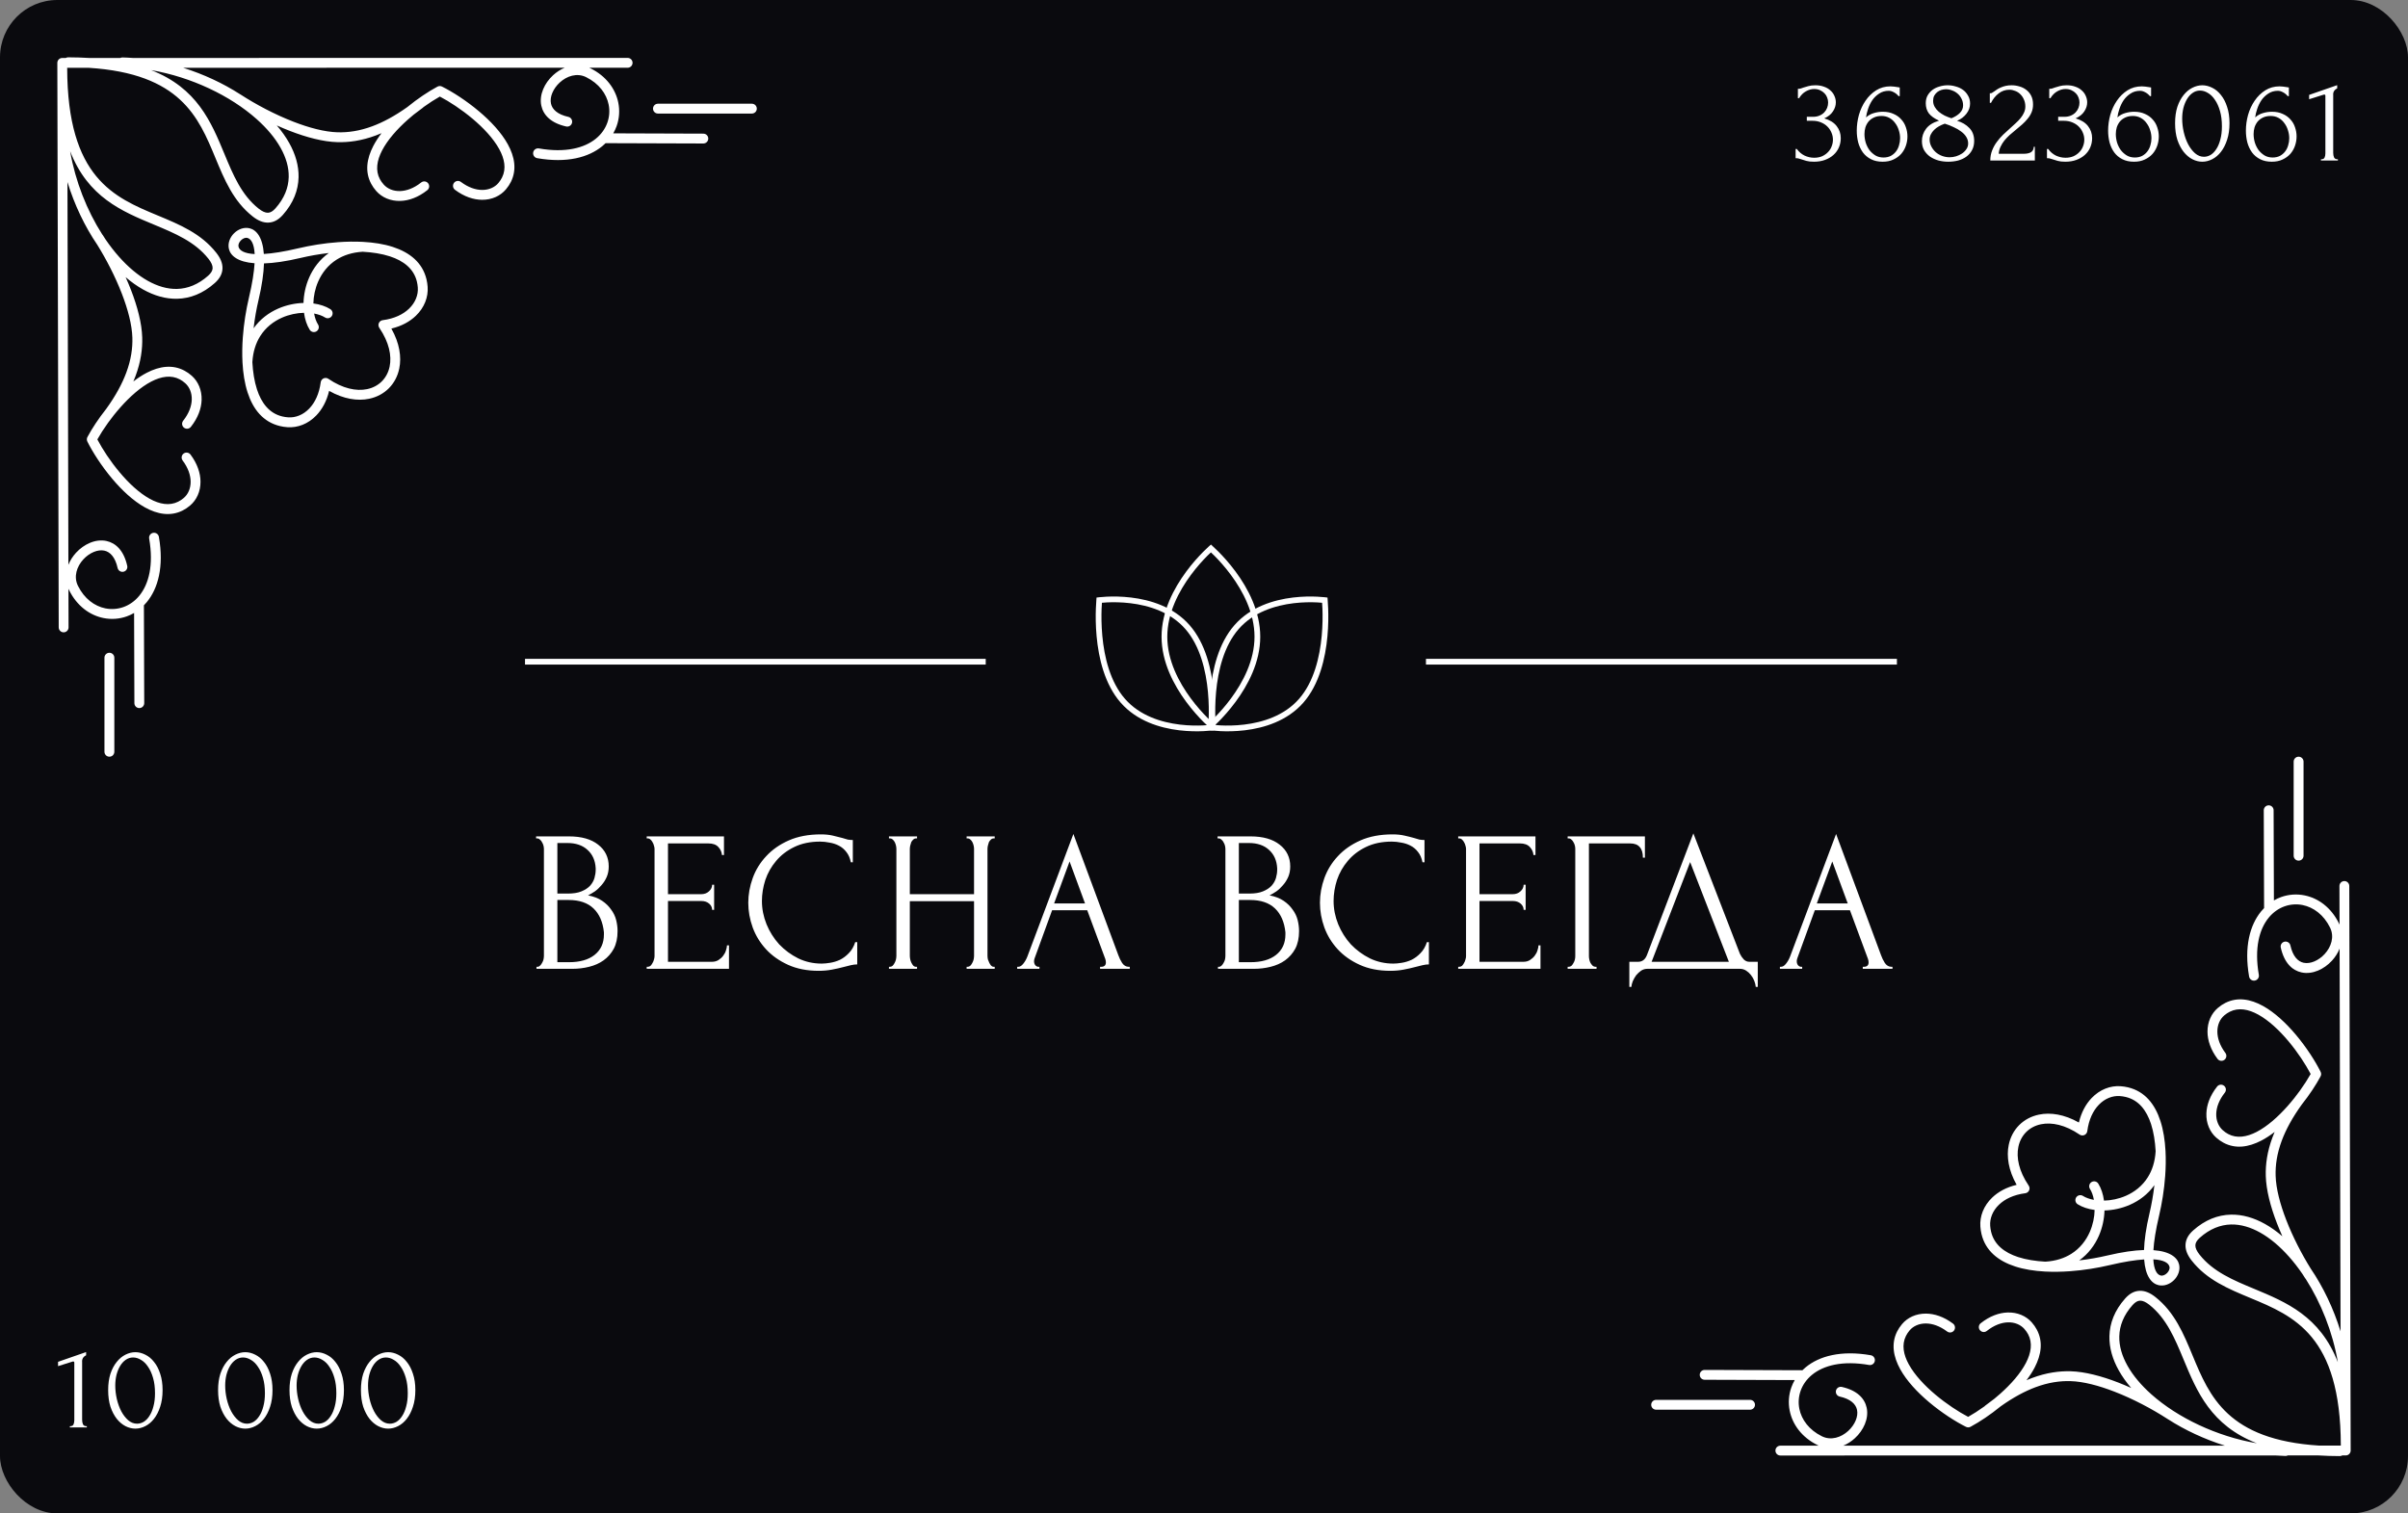
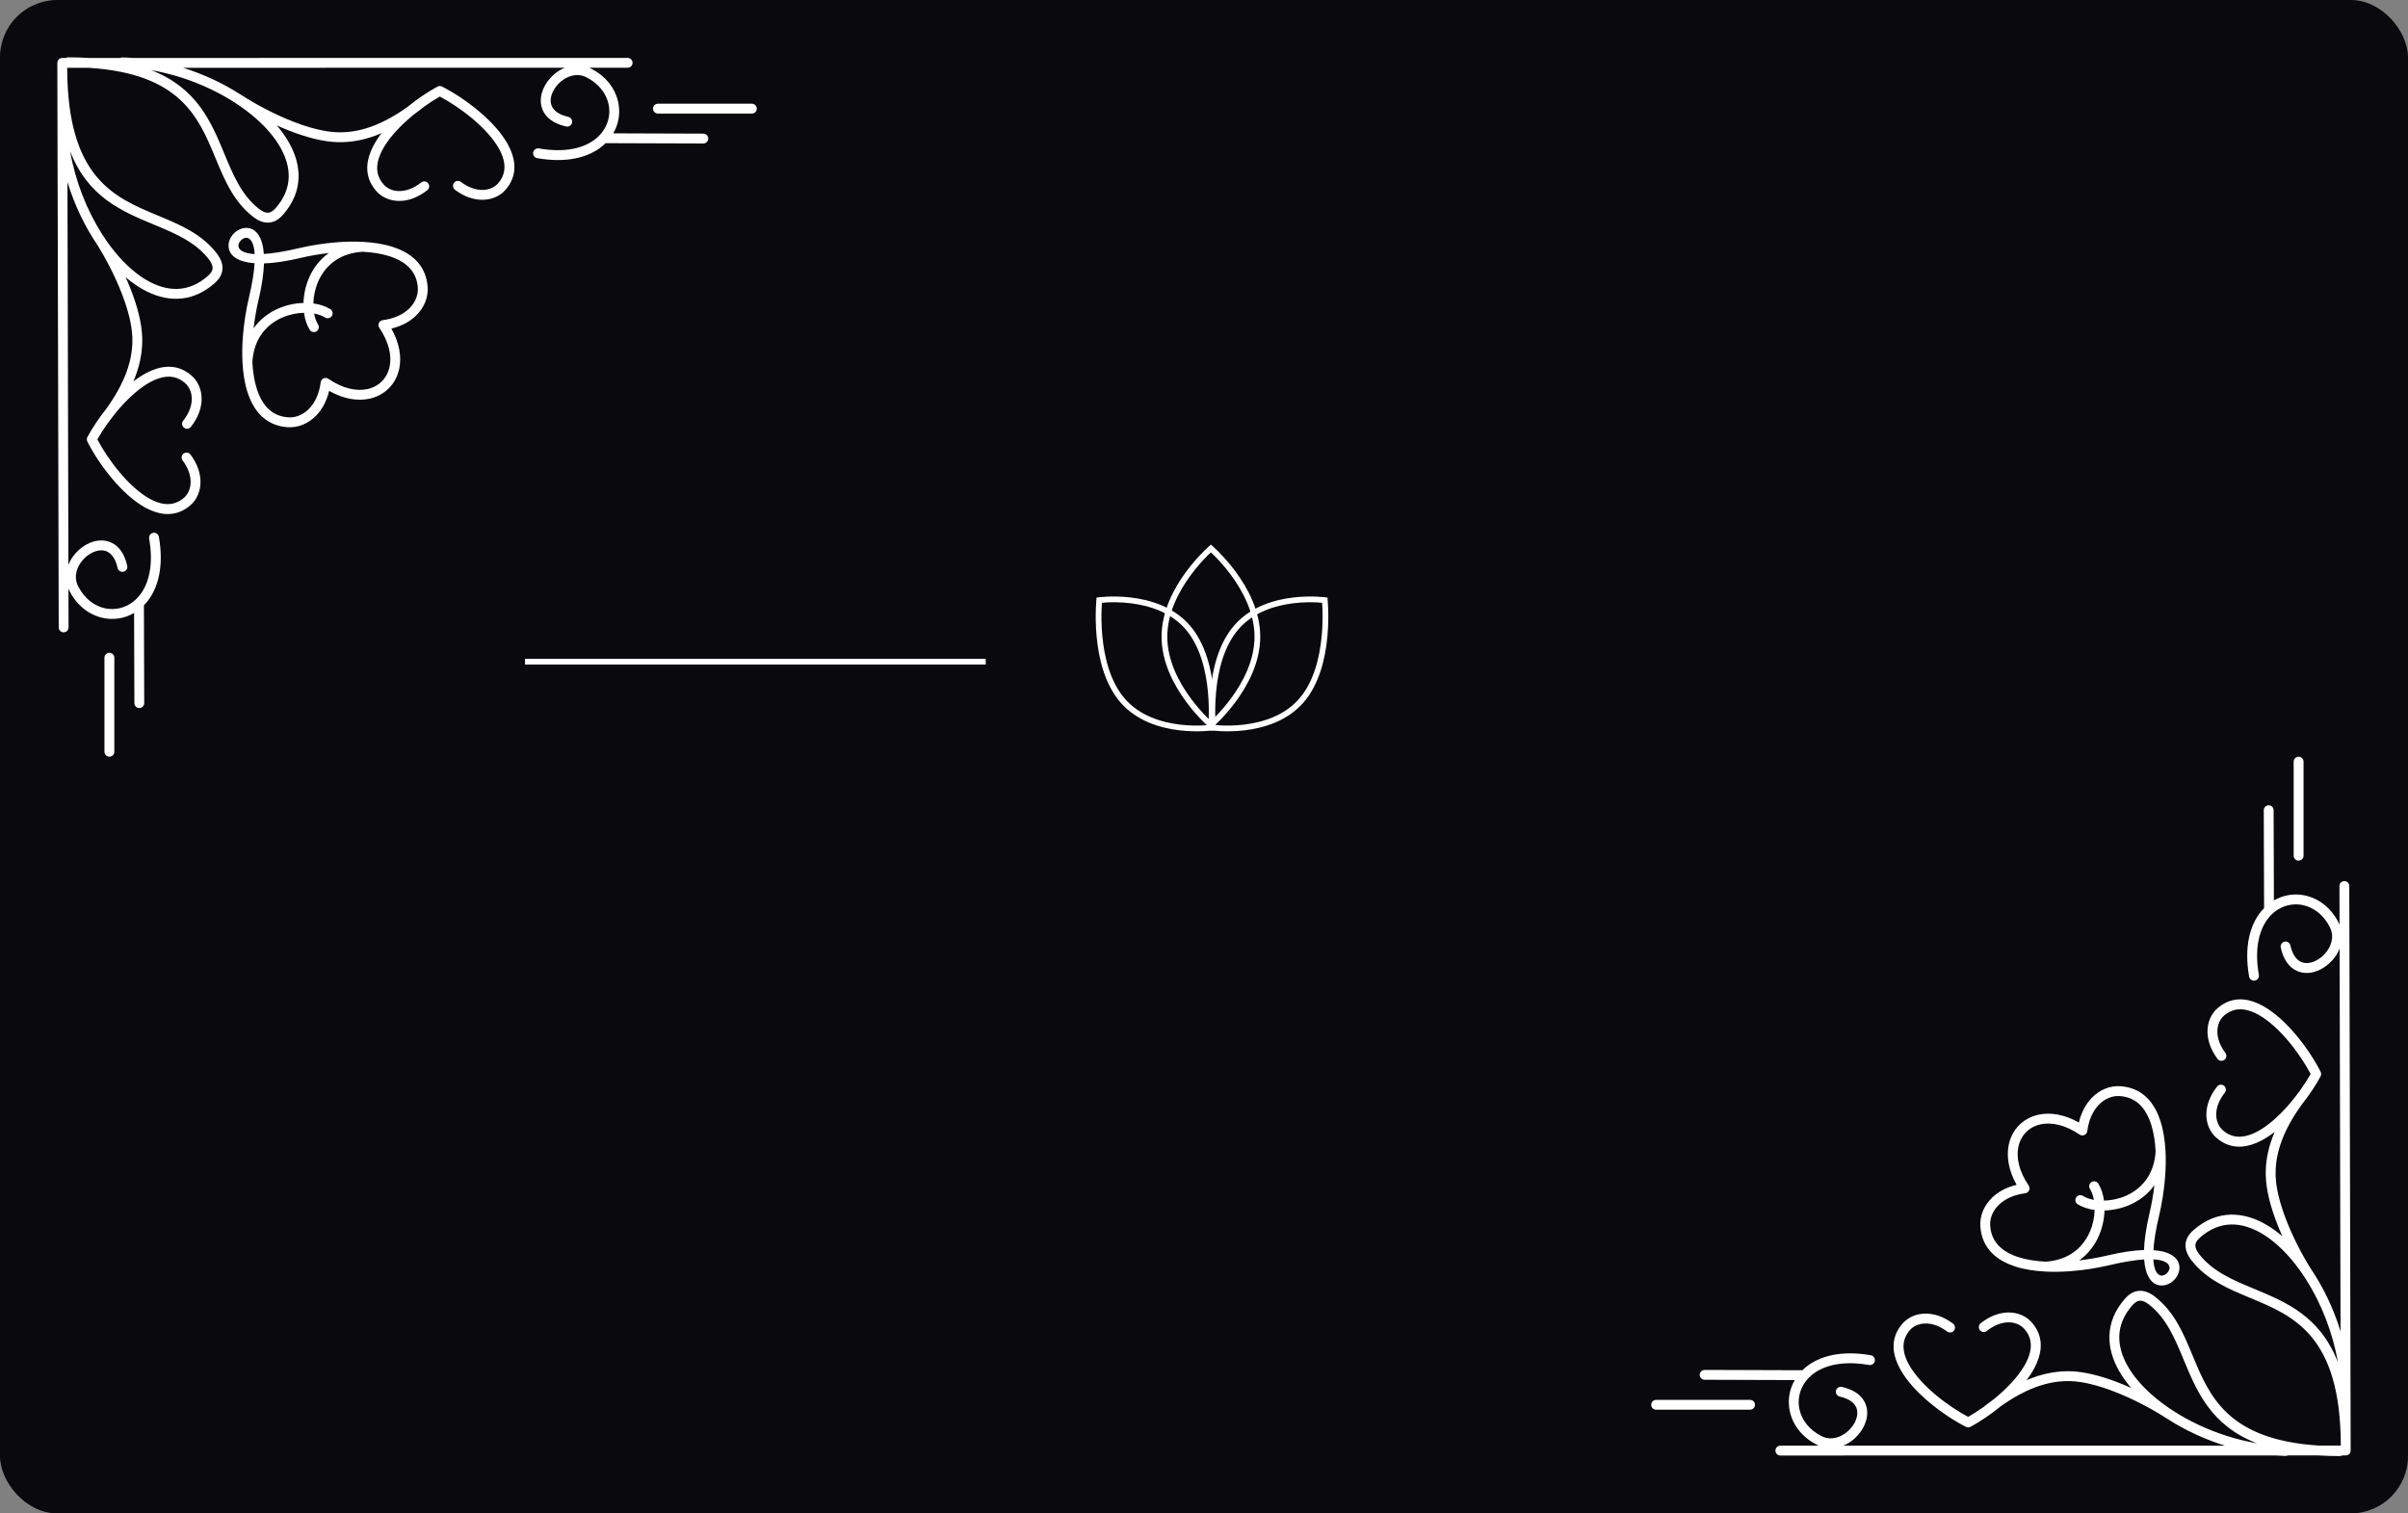
<svg xmlns="http://www.w3.org/2000/svg" width="420" height="264" viewBox="0 0 420 264" fill="none">
  <rect x="0" y="0" width="420" height="264" fill="#808080" stroke="none" />
  <rect width="420" height="264" rx="10" fill="#0A0A0E" />
-   <path d="M313.588 15.484H313.777C313.889 15.484 314.008 15.463 314.134 15.421C314.26 15.379 314.4 15.33 314.554 15.274C314.792 15.19 315.079 15.106 315.415 15.022C315.751 14.924 316.164 14.875 316.654 14.875C317.214 14.875 317.711 14.959 318.145 15.127C318.593 15.281 318.964 15.498 319.258 15.778C319.566 16.044 319.797 16.359 319.951 16.723C320.119 17.087 320.203 17.465 320.203 17.857C320.203 18.403 320.035 18.928 319.699 19.432C319.377 19.936 318.873 20.342 318.187 20.65C319.153 20.93 319.874 21.378 320.35 21.994C320.826 22.61 321.064 23.31 321.064 24.094C321.064 24.682 320.952 25.228 320.728 25.732C320.518 26.222 320.203 26.656 319.783 27.034C319.377 27.398 318.887 27.685 318.313 27.895C317.739 28.105 317.095 28.21 316.381 28.21C315.849 28.21 315.408 28.161 315.058 28.063C314.708 27.965 314.414 27.874 314.176 27.79C314.022 27.734 313.882 27.692 313.756 27.664C313.63 27.622 313.504 27.601 313.378 27.601H313.189V25.984H313.399C313.763 26.488 314.211 26.873 314.743 27.139C315.289 27.391 315.849 27.517 316.423 27.517C316.927 27.517 317.382 27.433 317.788 27.265C318.194 27.083 318.537 26.845 318.817 26.551C319.111 26.257 319.328 25.921 319.468 25.543C319.622 25.165 319.699 24.773 319.699 24.367C319.699 23.947 319.615 23.541 319.447 23.149C319.279 22.743 319.041 22.386 318.733 22.078C318.425 21.77 318.047 21.525 317.599 21.343C317.165 21.161 316.668 21.07 316.108 21.07H315.142V20.377H316.213C316.647 20.377 317.025 20.307 317.347 20.167C317.683 20.027 317.963 19.838 318.187 19.6C318.411 19.362 318.579 19.096 318.691 18.802C318.803 18.508 318.859 18.2 318.859 17.878C318.859 17.584 318.803 17.297 318.691 17.017C318.593 16.737 318.439 16.492 318.229 16.282C318.019 16.058 317.76 15.876 317.452 15.736C317.158 15.596 316.815 15.526 316.423 15.526C315.947 15.526 315.471 15.659 314.995 15.925C314.519 16.191 314.12 16.59 313.798 17.122H313.588V15.484ZM328.158 20.23C327.654 20.23 327.213 20.321 326.835 20.503C326.471 20.671 326.163 20.902 325.911 21.196C325.673 21.49 325.491 21.826 325.365 22.204C325.253 22.582 325.197 22.974 325.197 23.38C325.197 23.87 325.267 24.36 325.407 24.85C325.561 25.34 325.778 25.781 326.058 26.173C326.352 26.551 326.702 26.866 327.108 27.118C327.514 27.356 327.983 27.475 328.515 27.475C328.991 27.475 329.411 27.384 329.775 27.202C330.139 27.006 330.44 26.754 330.678 26.446C330.93 26.124 331.112 25.76 331.224 25.354C331.35 24.948 331.413 24.535 331.413 24.115C331.413 23.639 331.336 23.17 331.182 22.708C331.042 22.246 330.832 21.833 330.552 21.469C330.286 21.091 329.95 20.79 329.544 20.566C329.138 20.342 328.676 20.23 328.158 20.23ZM331.14 16.765C330.916 16.485 330.643 16.261 330.321 16.093C330.013 15.925 329.719 15.841 329.439 15.841C328.795 15.841 328.235 16.002 327.759 16.324C327.283 16.632 326.884 17.017 326.562 17.479C326.254 17.941 326.009 18.445 325.827 18.991C325.645 19.523 325.526 20.02 325.47 20.482C325.876 20.118 326.331 19.866 326.835 19.726C327.339 19.572 327.864 19.495 328.41 19.495C329.124 19.495 329.747 19.621 330.279 19.873C330.825 20.111 331.273 20.433 331.623 20.839C331.987 21.231 332.253 21.686 332.421 22.204C332.603 22.722 332.694 23.254 332.694 23.8C332.694 24.346 332.603 24.885 332.421 25.417C332.239 25.949 331.966 26.425 331.602 26.845C331.238 27.251 330.783 27.58 330.237 27.832C329.705 28.084 329.082 28.21 328.368 28.21C327.584 28.21 326.905 28.063 326.331 27.769C325.757 27.475 325.288 27.083 324.924 26.593C324.56 26.089 324.287 25.508 324.105 24.85C323.937 24.192 323.853 23.506 323.853 22.792C323.853 21.868 323.979 20.951 324.231 20.041C324.497 19.117 324.882 18.291 325.386 17.563C325.89 16.821 326.506 16.219 327.234 15.757C327.962 15.295 328.795 15.064 329.733 15.064C329.929 15.064 330.132 15.078 330.342 15.106C330.566 15.134 330.762 15.162 330.93 15.19C331.014 15.204 331.098 15.218 331.182 15.232C331.28 15.246 331.336 15.253 331.35 15.253V16.765H331.14ZM344.332 24.577C344.332 25.193 344.206 25.732 343.954 26.194C343.716 26.642 343.387 27.02 342.967 27.328C342.561 27.622 342.085 27.846 341.539 28C340.993 28.14 340.412 28.21 339.796 28.21C339.222 28.21 338.662 28.14 338.116 28C337.57 27.846 337.08 27.622 336.646 27.328C336.212 27.02 335.862 26.642 335.596 26.194C335.344 25.746 335.218 25.221 335.218 24.619C335.218 23.821 335.456 23.107 335.932 22.477C336.408 21.833 337.164 21.357 338.2 21.049C337.402 20.685 336.814 20.265 336.436 19.789C336.072 19.299 335.89 18.704 335.89 18.004C335.89 17.486 335.995 17.038 336.205 16.66C336.429 16.268 336.716 15.939 337.066 15.673C337.43 15.407 337.843 15.211 338.305 15.085C338.767 14.945 339.236 14.875 339.712 14.875C340.188 14.875 340.657 14.945 341.119 15.085C341.595 15.211 342.015 15.407 342.379 15.673C342.743 15.939 343.037 16.275 343.261 16.681C343.499 17.073 343.618 17.535 343.618 18.067C343.618 18.697 343.408 19.285 342.988 19.831C342.568 20.377 342.022 20.79 341.35 21.07C342.218 21.322 342.932 21.742 343.492 22.33C344.052 22.904 344.332 23.653 344.332 24.577ZM342.4 18.382C342.4 17.962 342.309 17.577 342.127 17.227C341.959 16.877 341.735 16.583 341.455 16.345C341.175 16.093 340.853 15.904 340.489 15.778C340.139 15.638 339.782 15.568 339.418 15.568C339.138 15.568 338.865 15.61 338.599 15.694C338.333 15.778 338.095 15.904 337.885 16.072C337.675 16.24 337.5 16.45 337.36 16.702C337.234 16.954 337.171 17.248 337.171 17.584C337.171 17.962 337.262 18.312 337.444 18.634C337.626 18.956 337.864 19.243 338.158 19.495C338.466 19.747 338.809 19.971 339.187 20.167C339.579 20.349 339.971 20.503 340.363 20.629C340.993 20.377 341.49 20.062 341.854 19.684C342.218 19.306 342.4 18.872 342.4 18.382ZM343.282 25.018C343.282 24.626 343.177 24.255 342.967 23.905C342.757 23.555 342.463 23.24 342.085 22.96C341.707 22.666 341.266 22.407 340.762 22.183C340.272 21.945 339.754 21.742 339.208 21.574C338.844 21.7 338.501 21.854 338.179 22.036C337.857 22.218 337.577 22.428 337.339 22.666C337.101 22.904 336.912 23.163 336.772 23.443C336.632 23.723 336.562 24.024 336.562 24.346C336.562 24.766 336.66 25.165 336.856 25.543C337.052 25.921 337.311 26.257 337.633 26.551C337.955 26.831 338.326 27.048 338.746 27.202C339.166 27.356 339.6 27.433 340.048 27.433C340.426 27.433 340.804 27.377 341.182 27.265C341.574 27.139 341.917 26.978 342.211 26.782C342.519 26.572 342.771 26.32 342.967 26.026C343.177 25.732 343.282 25.396 343.282 25.018ZM347.061 16.261H347.25C347.32 16.261 347.404 16.226 347.502 16.156C347.614 16.086 347.733 16.009 347.859 15.925C347.999 15.827 348.16 15.715 348.342 15.589C348.538 15.463 348.755 15.351 348.993 15.253C349.245 15.141 349.525 15.05 349.833 14.98C350.141 14.91 350.484 14.875 350.862 14.875C351.338 14.875 351.8 14.945 352.248 15.085C352.696 15.211 353.095 15.414 353.445 15.694C353.795 15.96 354.075 16.303 354.285 16.723C354.495 17.143 354.6 17.647 354.6 18.235C354.6 18.725 354.516 19.173 354.348 19.579C354.18 19.985 353.949 20.363 353.655 20.713C353.375 21.063 353.053 21.399 352.689 21.721C352.339 22.029 351.975 22.337 351.597 22.645C351.233 22.939 350.876 23.24 350.526 23.548C350.19 23.856 349.882 24.178 349.602 24.514C349.336 24.85 349.112 25.214 348.93 25.606C348.748 25.984 348.643 26.39 348.615 26.824H352.983C353.515 26.824 353.935 26.733 354.243 26.551C354.551 26.355 354.712 26.04 354.726 25.606H354.915V28H347.145C347.145 27.37 347.25 26.789 347.46 26.257C347.67 25.711 347.943 25.214 348.279 24.766C348.615 24.304 348.986 23.877 349.392 23.485C349.812 23.093 350.225 22.715 350.631 22.351C350.967 22.057 351.289 21.763 351.597 21.469C351.919 21.175 352.199 20.881 352.437 20.587C352.689 20.279 352.885 19.964 353.025 19.642C353.179 19.306 353.256 18.956 353.256 18.592C353.256 18.13 353.172 17.717 353.004 17.353C352.85 16.989 352.64 16.681 352.374 16.429C352.122 16.177 351.828 15.988 351.492 15.862C351.156 15.722 350.82 15.652 350.484 15.652C349.77 15.652 349.14 15.869 348.594 16.303C348.048 16.723 347.607 17.269 347.271 17.941H347.061V16.261ZM357.429 15.484H357.618C357.73 15.484 357.849 15.463 357.975 15.421C358.101 15.379 358.241 15.33 358.395 15.274C358.633 15.19 358.92 15.106 359.256 15.022C359.592 14.924 360.005 14.875 360.495 14.875C361.055 14.875 361.552 14.959 361.986 15.127C362.434 15.281 362.805 15.498 363.099 15.778C363.407 16.044 363.638 16.359 363.792 16.723C363.96 17.087 364.044 17.465 364.044 17.857C364.044 18.403 363.876 18.928 363.54 19.432C363.218 19.936 362.714 20.342 362.028 20.65C362.994 20.93 363.715 21.378 364.191 21.994C364.667 22.61 364.905 23.31 364.905 24.094C364.905 24.682 364.793 25.228 364.569 25.732C364.359 26.222 364.044 26.656 363.624 27.034C363.218 27.398 362.728 27.685 362.154 27.895C361.58 28.105 360.936 28.21 360.222 28.21C359.69 28.21 359.249 28.161 358.899 28.063C358.549 27.965 358.255 27.874 358.017 27.79C357.863 27.734 357.723 27.692 357.597 27.664C357.471 27.622 357.345 27.601 357.219 27.601H357.03V25.984H357.24C357.604 26.488 358.052 26.873 358.584 27.139C359.13 27.391 359.69 27.517 360.264 27.517C360.768 27.517 361.223 27.433 361.629 27.265C362.035 27.083 362.378 26.845 362.658 26.551C362.952 26.257 363.169 25.921 363.309 25.543C363.463 25.165 363.54 24.773 363.54 24.367C363.54 23.947 363.456 23.541 363.288 23.149C363.12 22.743 362.882 22.386 362.574 22.078C362.266 21.77 361.888 21.525 361.44 21.343C361.006 21.161 360.509 21.07 359.949 21.07H358.983V20.377H360.054C360.488 20.377 360.866 20.307 361.188 20.167C361.524 20.027 361.804 19.838 362.028 19.6C362.252 19.362 362.42 19.096 362.532 18.802C362.644 18.508 362.7 18.2 362.7 17.878C362.7 17.584 362.644 17.297 362.532 17.017C362.434 16.737 362.28 16.492 362.07 16.282C361.86 16.058 361.601 15.876 361.293 15.736C360.999 15.596 360.656 15.526 360.264 15.526C359.788 15.526 359.312 15.659 358.836 15.925C358.36 16.191 357.961 16.59 357.639 17.122H357.429V15.484ZM371.999 20.23C371.495 20.23 371.054 20.321 370.676 20.503C370.312 20.671 370.004 20.902 369.752 21.196C369.514 21.49 369.332 21.826 369.206 22.204C369.094 22.582 369.038 22.974 369.038 23.38C369.038 23.87 369.108 24.36 369.248 24.85C369.402 25.34 369.619 25.781 369.899 26.173C370.193 26.551 370.543 26.866 370.949 27.118C371.355 27.356 371.824 27.475 372.356 27.475C372.832 27.475 373.252 27.384 373.616 27.202C373.98 27.006 374.281 26.754 374.519 26.446C374.771 26.124 374.953 25.76 375.065 25.354C375.191 24.948 375.254 24.535 375.254 24.115C375.254 23.639 375.177 23.17 375.023 22.708C374.883 22.246 374.673 21.833 374.393 21.469C374.127 21.091 373.791 20.79 373.385 20.566C372.979 20.342 372.517 20.23 371.999 20.23ZM374.981 16.765C374.757 16.485 374.484 16.261 374.162 16.093C373.854 15.925 373.56 15.841 373.28 15.841C372.636 15.841 372.076 16.002 371.6 16.324C371.124 16.632 370.725 17.017 370.403 17.479C370.095 17.941 369.85 18.445 369.668 18.991C369.486 19.523 369.367 20.02 369.311 20.482C369.717 20.118 370.172 19.866 370.676 19.726C371.18 19.572 371.705 19.495 372.251 19.495C372.965 19.495 373.588 19.621 374.12 19.873C374.666 20.111 375.114 20.433 375.464 20.839C375.828 21.231 376.094 21.686 376.262 22.204C376.444 22.722 376.535 23.254 376.535 23.8C376.535 24.346 376.444 24.885 376.262 25.417C376.08 25.949 375.807 26.425 375.443 26.845C375.079 27.251 374.624 27.58 374.078 27.832C373.546 28.084 372.923 28.21 372.209 28.21C371.425 28.21 370.746 28.063 370.172 27.769C369.598 27.475 369.129 27.083 368.765 26.593C368.401 26.089 368.128 25.508 367.946 24.85C367.778 24.192 367.694 23.506 367.694 22.792C367.694 21.868 367.82 20.951 368.072 20.041C368.338 19.117 368.723 18.291 369.227 17.563C369.731 16.821 370.347 16.219 371.075 15.757C371.803 15.295 372.636 15.064 373.574 15.064C373.77 15.064 373.973 15.078 374.183 15.106C374.407 15.134 374.603 15.162 374.771 15.19C374.855 15.204 374.939 15.218 375.023 15.232C375.121 15.246 375.177 15.253 375.191 15.253V16.765H374.981ZM379.374 21.49C379.374 20.412 379.507 19.46 379.773 18.634C380.053 17.808 380.417 17.122 380.865 16.576C381.313 16.016 381.817 15.596 382.377 15.316C382.951 15.022 383.532 14.875 384.12 14.875C384.708 14.875 385.289 15.022 385.863 15.316C386.437 15.596 386.941 16.016 387.375 16.576C387.823 17.122 388.18 17.808 388.446 18.634C388.726 19.46 388.866 20.412 388.866 21.49C388.866 22.582 388.726 23.548 388.446 24.388C388.18 25.214 387.823 25.914 387.375 26.488C386.941 27.048 386.437 27.475 385.863 27.769C385.289 28.063 384.708 28.21 384.12 28.21C383.532 28.21 382.951 28.063 382.377 27.769C381.817 27.475 381.313 27.048 380.865 26.488C380.417 25.914 380.053 25.214 379.773 24.388C379.507 23.548 379.374 22.582 379.374 21.49ZM387.543 22.036C387.543 21.028 387.431 20.139 387.207 19.369C386.983 18.585 386.689 17.934 386.325 17.416C385.975 16.884 385.569 16.485 385.107 16.219C384.659 15.939 384.197 15.799 383.721 15.799C383.245 15.799 382.811 15.939 382.419 16.219C382.041 16.485 381.719 16.842 381.453 17.29C381.187 17.738 380.977 18.256 380.823 18.844C380.683 19.432 380.613 20.048 380.613 20.692C380.613 21.462 380.704 22.246 380.886 23.044C381.068 23.828 381.327 24.542 381.663 25.186C381.999 25.816 382.398 26.334 382.86 26.74C383.336 27.146 383.854 27.349 384.414 27.349C384.82 27.349 385.212 27.237 385.59 27.013C385.968 26.775 386.297 26.432 386.577 25.984C386.871 25.536 387.102 24.983 387.27 24.325C387.452 23.667 387.543 22.904 387.543 22.036ZM396.031 20.23C395.527 20.23 395.086 20.321 394.708 20.503C394.344 20.671 394.036 20.902 393.784 21.196C393.546 21.49 393.364 21.826 393.238 22.204C393.126 22.582 393.07 22.974 393.07 23.38C393.07 23.87 393.14 24.36 393.28 24.85C393.434 25.34 393.651 25.781 393.931 26.173C394.225 26.551 394.575 26.866 394.981 27.118C395.387 27.356 395.856 27.475 396.388 27.475C396.864 27.475 397.284 27.384 397.648 27.202C398.012 27.006 398.313 26.754 398.551 26.446C398.803 26.124 398.985 25.76 399.097 25.354C399.223 24.948 399.286 24.535 399.286 24.115C399.286 23.639 399.209 23.17 399.055 22.708C398.915 22.246 398.705 21.833 398.425 21.469C398.159 21.091 397.823 20.79 397.417 20.566C397.011 20.342 396.549 20.23 396.031 20.23ZM399.013 16.765C398.789 16.485 398.516 16.261 398.194 16.093C397.886 15.925 397.592 15.841 397.312 15.841C396.668 15.841 396.108 16.002 395.632 16.324C395.156 16.632 394.757 17.017 394.435 17.479C394.127 17.941 393.882 18.445 393.7 18.991C393.518 19.523 393.399 20.02 393.343 20.482C393.749 20.118 394.204 19.866 394.708 19.726C395.212 19.572 395.737 19.495 396.283 19.495C396.997 19.495 397.62 19.621 398.152 19.873C398.698 20.111 399.146 20.433 399.496 20.839C399.86 21.231 400.126 21.686 400.294 22.204C400.476 22.722 400.567 23.254 400.567 23.8C400.567 24.346 400.476 24.885 400.294 25.417C400.112 25.949 399.839 26.425 399.475 26.845C399.111 27.251 398.656 27.58 398.11 27.832C397.578 28.084 396.955 28.21 396.241 28.21C395.457 28.21 394.778 28.063 394.204 27.769C393.63 27.475 393.161 27.083 392.797 26.593C392.433 26.089 392.16 25.508 391.978 24.85C391.81 24.192 391.726 23.506 391.726 22.792C391.726 21.868 391.852 20.951 392.104 20.041C392.37 19.117 392.755 18.291 393.259 17.563C393.763 16.821 394.379 16.219 395.107 15.757C395.835 15.295 396.668 15.064 397.606 15.064C397.802 15.064 398.005 15.078 398.215 15.106C398.439 15.134 398.635 15.162 398.803 15.19C398.887 15.204 398.971 15.218 399.055 15.232C399.153 15.246 399.209 15.253 399.223 15.253V16.765H399.013ZM404.814 28V27.79C405.15 27.79 405.36 27.692 405.444 27.496C405.542 27.286 405.591 27.041 405.591 26.761V16.702C405.591 16.562 405.521 16.492 405.381 16.492C405.325 16.492 405.248 16.513 405.15 16.555L402.756 17.311V16.555L407.649 14.854V15.421C407.425 15.519 407.243 15.673 407.103 15.883C406.977 16.093 406.928 16.338 406.956 16.618V26.677C406.956 26.971 407.005 27.23 407.103 27.454C407.201 27.678 407.425 27.79 407.775 27.79V28H404.814Z" fill="white" />
-   <path d="M12.184 249V248.79C12.52 248.79 12.73 248.692 12.814 248.496C12.912 248.286 12.961 248.041 12.961 247.761V237.702C12.961 237.562 12.891 237.492 12.751 237.492C12.695 237.492 12.618 237.513 12.52 237.555L10.126 238.311V237.555L15.019 235.854V236.421C14.795 236.519 14.613 236.673 14.473 236.883C14.347 237.093 14.298 237.338 14.326 237.618V247.677C14.326 247.971 14.375 248.23 14.473 248.454C14.571 248.678 14.795 248.79 15.145 248.79V249H12.184ZM18.866 242.49C18.866 241.412 18.999 240.46 19.265 239.634C19.545 238.808 19.909 238.122 20.357 237.576C20.805 237.016 21.309 236.596 21.869 236.316C22.443 236.022 23.024 235.875 23.612 235.875C24.2 235.875 24.781 236.022 25.355 236.316C25.929 236.596 26.433 237.016 26.867 237.576C27.315 238.122 27.672 238.808 27.938 239.634C28.218 240.46 28.358 241.412 28.358 242.49C28.358 243.582 28.218 244.548 27.938 245.388C27.672 246.214 27.315 246.914 26.867 247.488C26.433 248.048 25.929 248.475 25.355 248.769C24.781 249.063 24.2 249.21 23.612 249.21C23.024 249.21 22.443 249.063 21.869 248.769C21.309 248.475 20.805 248.048 20.357 247.488C19.909 246.914 19.545 246.214 19.265 245.388C18.999 244.548 18.866 243.582 18.866 242.49ZM27.035 243.036C27.035 242.028 26.923 241.139 26.699 240.369C26.475 239.585 26.181 238.934 25.817 238.416C25.467 237.884 25.061 237.485 24.599 237.219C24.151 236.939 23.689 236.799 23.213 236.799C22.737 236.799 22.303 236.939 21.911 237.219C21.533 237.485 21.211 237.842 20.945 238.29C20.679 238.738 20.469 239.256 20.315 239.844C20.175 240.432 20.105 241.048 20.105 241.692C20.105 242.462 20.196 243.246 20.378 244.044C20.56 244.828 20.819 245.542 21.155 246.186C21.491 246.816 21.89 247.334 22.352 247.74C22.828 248.146 23.346 248.349 23.906 248.349C24.312 248.349 24.704 248.237 25.082 248.013C25.46 247.775 25.789 247.432 26.069 246.984C26.363 246.536 26.594 245.983 26.762 245.325C26.944 244.667 27.035 243.904 27.035 243.036ZM38.038 242.49C38.038 241.412 38.171 240.46 38.437 239.634C38.717 238.808 39.081 238.122 39.529 237.576C39.977 237.016 40.481 236.596 41.041 236.316C41.615 236.022 42.196 235.875 42.784 235.875C43.372 235.875 43.953 236.022 44.527 236.316C45.101 236.596 45.605 237.016 46.039 237.576C46.487 238.122 46.844 238.808 47.11 239.634C47.39 240.46 47.53 241.412 47.53 242.49C47.53 243.582 47.39 244.548 47.11 245.388C46.844 246.214 46.487 246.914 46.039 247.488C45.605 248.048 45.101 248.475 44.527 248.769C43.953 249.063 43.372 249.21 42.784 249.21C42.196 249.21 41.615 249.063 41.041 248.769C40.481 248.475 39.977 248.048 39.529 247.488C39.081 246.914 38.717 246.214 38.437 245.388C38.171 244.548 38.038 243.582 38.038 242.49ZM46.207 243.036C46.207 242.028 46.095 241.139 45.871 240.369C45.647 239.585 45.353 238.934 44.989 238.416C44.639 237.884 44.233 237.485 43.771 237.219C43.323 236.939 42.861 236.799 42.385 236.799C41.909 236.799 41.475 236.939 41.083 237.219C40.705 237.485 40.383 237.842 40.117 238.29C39.851 238.738 39.641 239.256 39.487 239.844C39.347 240.432 39.277 241.048 39.277 241.692C39.277 242.462 39.368 243.246 39.55 244.044C39.732 244.828 39.991 245.542 40.327 246.186C40.663 246.816 41.062 247.334 41.524 247.74C42 248.146 42.518 248.349 43.078 248.349C43.484 248.349 43.876 248.237 44.254 248.013C44.632 247.775 44.961 247.432 45.241 246.984C45.535 246.536 45.766 245.983 45.934 245.325C46.116 244.667 46.207 243.904 46.207 243.036ZM50.496 242.49C50.496 241.412 50.629 240.46 50.895 239.634C51.175 238.808 51.539 238.122 51.987 237.576C52.435 237.016 52.939 236.596 53.499 236.316C54.073 236.022 54.654 235.875 55.242 235.875C55.83 235.875 56.411 236.022 56.985 236.316C57.559 236.596 58.063 237.016 58.497 237.576C58.945 238.122 59.302 238.808 59.568 239.634C59.848 240.46 59.988 241.412 59.988 242.49C59.988 243.582 59.848 244.548 59.568 245.388C59.302 246.214 58.945 246.914 58.497 247.488C58.063 248.048 57.559 248.475 56.985 248.769C56.411 249.063 55.83 249.21 55.242 249.21C54.654 249.21 54.073 249.063 53.499 248.769C52.939 248.475 52.435 248.048 51.987 247.488C51.539 246.914 51.175 246.214 50.895 245.388C50.629 244.548 50.496 243.582 50.496 242.49ZM58.665 243.036C58.665 242.028 58.553 241.139 58.329 240.369C58.105 239.585 57.811 238.934 57.447 238.416C57.097 237.884 56.691 237.485 56.229 237.219C55.781 236.939 55.319 236.799 54.843 236.799C54.367 236.799 53.933 236.939 53.541 237.219C53.163 237.485 52.841 237.842 52.575 238.29C52.309 238.738 52.099 239.256 51.945 239.844C51.805 240.432 51.735 241.048 51.735 241.692C51.735 242.462 51.826 243.246 52.008 244.044C52.19 244.828 52.449 245.542 52.785 246.186C53.121 246.816 53.52 247.334 53.982 247.74C54.458 248.146 54.976 248.349 55.536 248.349C55.942 248.349 56.334 248.237 56.712 248.013C57.09 247.775 57.419 247.432 57.699 246.984C57.993 246.536 58.224 245.983 58.392 245.325C58.574 244.667 58.665 243.904 58.665 243.036ZM62.953 242.49C62.953 241.412 63.086 240.46 63.352 239.634C63.632 238.808 63.996 238.122 64.444 237.576C64.892 237.016 65.396 236.596 65.956 236.316C66.53 236.022 67.111 235.875 67.699 235.875C68.287 235.875 68.868 236.022 69.442 236.316C70.016 236.596 70.52 237.016 70.954 237.576C71.402 238.122 71.759 238.808 72.025 239.634C72.305 240.46 72.445 241.412 72.445 242.49C72.445 243.582 72.305 244.548 72.025 245.388C71.759 246.214 71.402 246.914 70.954 247.488C70.52 248.048 70.016 248.475 69.442 248.769C68.868 249.063 68.287 249.21 67.699 249.21C67.111 249.21 66.53 249.063 65.956 248.769C65.396 248.475 64.892 248.048 64.444 247.488C63.996 246.914 63.632 246.214 63.352 245.388C63.086 244.548 62.953 243.582 62.953 242.49ZM71.122 243.036C71.122 242.028 71.01 241.139 70.786 240.369C70.562 239.585 70.268 238.934 69.904 238.416C69.554 237.884 69.148 237.485 68.686 237.219C68.238 236.939 67.776 236.799 67.3 236.799C66.824 236.799 66.39 236.939 65.998 237.219C65.62 237.485 65.298 237.842 65.032 238.29C64.766 238.738 64.556 239.256 64.402 239.844C64.262 240.432 64.192 241.048 64.192 241.692C64.192 242.462 64.283 243.246 64.465 244.044C64.647 244.828 64.906 245.542 65.242 246.186C65.578 246.816 65.977 247.334 66.439 247.74C66.915 248.146 67.433 248.349 67.993 248.349C68.399 248.349 68.791 248.237 69.169 248.013C69.547 247.775 69.876 247.432 70.156 246.984C70.45 246.536 70.681 245.983 70.849 245.325C71.031 244.667 71.122 243.904 71.122 243.036Z" fill="white" />
-   <path d="M93.575 168.65H93.75C93.913 168.65 94.065 168.58 94.205 168.44C94.345 168.3 94.462 168.137 94.555 167.95C94.672 167.763 94.753 167.565 94.8 167.355C94.847 167.122 94.87 166.912 94.87 166.725V148.105C94.87 147.942 94.847 147.755 94.8 147.545C94.753 147.335 94.672 147.137 94.555 146.95C94.462 146.74 94.333 146.577 94.17 146.46C94.03 146.32 93.867 146.25 93.68 146.25H93.505V145.9H99.245C101.415 145.9 103.107 146.378 104.32 147.335C105.557 148.292 106.175 149.563 106.175 151.15C106.175 151.827 106.058 152.433 105.825 152.97C105.592 153.507 105.288 153.985 104.915 154.405C104.565 154.825 104.18 155.187 103.76 155.49C103.34 155.77 102.943 156.003 102.57 156.19C103.55 156.377 104.367 156.692 105.02 157.135C105.673 157.578 106.198 158.092 106.595 158.675C107.015 159.235 107.307 159.842 107.47 160.495C107.633 161.148 107.715 161.79 107.715 162.42C107.715 163.633 107.493 164.66 107.05 165.5C106.607 166.317 106.012 166.993 105.265 167.53C104.542 168.043 103.702 168.417 102.745 168.65C101.812 168.883 100.843 169 99.84 169H93.575V168.65ZM105.335 162.63C105.148 160.833 104.542 159.445 103.515 158.465C102.488 157.485 101.042 156.995 99.175 156.995H97.215V167.845H99.245C101.135 167.845 102.617 167.425 103.69 166.585C104.787 165.722 105.335 164.532 105.335 163.015V162.63ZM103.9 151.465C103.83 150.112 103.352 149.038 102.465 148.245C101.602 147.452 100.435 147.055 98.965 147.055H97.215V155.875H99.035C100.015 155.875 100.808 155.747 101.415 155.49C102.045 155.233 102.547 154.907 102.92 154.51C103.293 154.09 103.55 153.635 103.69 153.145C103.83 152.655 103.9 152.177 103.9 151.71V151.465ZM112.799 168.65H112.974C113.161 168.65 113.324 168.592 113.464 168.475C113.604 168.335 113.721 168.172 113.814 167.985C113.931 167.798 114.012 167.6 114.059 167.39C114.129 167.18 114.164 166.982 114.164 166.795V148.07C114.164 147.907 114.129 147.72 114.059 147.51C114.012 147.3 113.931 147.102 113.814 146.915C113.721 146.728 113.604 146.577 113.464 146.46C113.324 146.32 113.161 146.25 112.974 146.25H112.799V145.9H126.274V149.155H125.924C125.877 148.618 125.667 148.152 125.294 147.755C124.921 147.335 124.337 147.125 123.544 147.125H116.509V155.98H122.319C122.856 155.98 123.299 155.817 123.649 155.49C124.022 155.163 124.209 154.778 124.209 154.335H124.559V158.71H124.209C124.209 158.29 124.034 157.928 123.684 157.625C123.334 157.322 122.879 157.17 122.319 157.17H116.509V167.775H124.174C124.617 167.775 125.002 167.67 125.329 167.46C125.656 167.25 125.924 167.005 126.134 166.725C126.367 166.422 126.531 166.107 126.624 165.78C126.741 165.43 126.799 165.138 126.799 164.905H127.149V169H112.799V168.65ZM143.044 146.81C141.318 146.81 139.813 147.125 138.529 147.755C137.269 148.362 136.219 149.167 135.379 150.17C134.539 151.15 133.909 152.258 133.489 153.495C133.093 154.732 132.894 155.957 132.894 157.17C132.894 158.547 133.163 159.9 133.699 161.23C134.236 162.537 134.971 163.703 135.904 164.73C136.861 165.733 137.969 166.55 139.229 167.18C140.489 167.787 141.854 168.09 143.324 168.09C143.744 168.09 144.234 168.043 144.794 167.95C145.378 167.857 145.949 167.682 146.509 167.425C147.069 167.145 147.583 166.76 148.049 166.27C148.539 165.78 148.913 165.138 149.169 164.345H149.519V168.23C149.169 168.23 148.796 168.277 148.399 168.37C148.026 168.463 147.606 168.568 147.139 168.685C146.533 168.848 145.856 169 145.109 169.14C144.386 169.28 143.616 169.35 142.799 169.35C140.769 169.35 138.984 169 137.444 168.3C135.904 167.6 134.621 166.69 133.594 165.57C132.568 164.45 131.798 163.19 131.284 161.79C130.771 160.367 130.514 158.932 130.514 157.485C130.514 156.038 130.771 154.603 131.284 153.18C131.798 151.757 132.579 150.485 133.629 149.365C134.679 148.222 135.998 147.3 137.584 146.6C139.171 145.9 141.038 145.55 143.184 145.55C143.954 145.55 144.643 145.62 145.249 145.76C145.879 145.9 146.439 146.04 146.929 146.18C147.279 146.297 147.594 146.39 147.874 146.46C148.178 146.507 148.469 146.53 148.749 146.53V150.415H148.399C148.259 149.692 148.003 149.097 147.629 148.63C147.256 148.14 146.813 147.767 146.299 147.51C145.809 147.253 145.273 147.078 144.689 146.985C144.129 146.868 143.581 146.81 143.044 146.81ZM168.596 168.65H168.771C168.934 168.65 169.086 168.592 169.226 168.475C169.366 168.335 169.483 168.172 169.576 167.985C169.693 167.775 169.774 167.565 169.821 167.355C169.868 167.122 169.891 166.912 169.891 166.725V157.205H158.691V166.725C158.691 166.912 158.714 167.122 158.761 167.355C158.808 167.565 158.878 167.763 158.971 167.95C159.064 168.137 159.169 168.3 159.286 168.44C159.426 168.58 159.589 168.65 159.776 168.65H159.951V169H155.051V168.65H155.226C155.389 168.65 155.541 168.592 155.681 168.475C155.821 168.335 155.938 168.172 156.031 167.985C156.148 167.775 156.229 167.565 156.276 167.355C156.323 167.122 156.346 166.912 156.346 166.725V148.07C156.346 147.907 156.323 147.72 156.276 147.51C156.229 147.3 156.159 147.102 156.066 146.915C155.973 146.728 155.856 146.577 155.716 146.46C155.576 146.32 155.413 146.25 155.226 146.25H155.051V145.9H159.951V146.25H159.776C159.589 146.25 159.426 146.32 159.286 146.46C159.146 146.577 159.029 146.728 158.936 146.915C158.866 147.102 158.808 147.3 158.761 147.51C158.714 147.72 158.691 147.907 158.691 148.07V155.98H169.891V148.07C169.891 147.907 169.868 147.72 169.821 147.51C169.774 147.3 169.704 147.102 169.611 146.915C169.518 146.728 169.401 146.577 169.261 146.46C169.121 146.32 168.958 146.25 168.771 146.25H168.596V145.9H173.496V146.25H173.321C173.134 146.25 172.971 146.32 172.831 146.46C172.691 146.577 172.574 146.728 172.481 146.915C172.411 147.102 172.353 147.3 172.306 147.51C172.259 147.72 172.236 147.907 172.236 148.07V166.725C172.236 166.912 172.259 167.122 172.306 167.355C172.376 167.565 172.458 167.763 172.551 167.95C172.644 168.137 172.749 168.3 172.866 168.44C173.006 168.58 173.158 168.65 173.321 168.65H173.496V169H168.596V168.65ZM191.873 168.65H192.048C192.608 168.65 192.888 168.393 192.888 167.88C192.888 167.693 192.853 167.495 192.783 167.285L189.633 158.78H183.508L180.463 167.145C180.393 167.332 180.358 167.507 180.358 167.67C180.358 167.973 180.44 168.218 180.603 168.405C180.767 168.568 180.942 168.65 181.128 168.65H181.303V169H177.418V168.65H177.593C177.897 168.65 178.188 168.475 178.468 168.125C178.772 167.752 179.017 167.32 179.203 166.83L187.218 145.48L195.058 166.62C195.222 167.087 195.443 167.542 195.723 167.985C196.027 168.428 196.412 168.65 196.878 168.65H197.053V169H191.873V168.65ZM183.858 157.59H189.248L186.553 150.275L183.858 157.59ZM212.44 168.65H212.615C212.778 168.65 212.93 168.58 213.07 168.44C213.21 168.3 213.326 168.137 213.42 167.95C213.536 167.763 213.618 167.565 213.665 167.355C213.711 167.122 213.735 166.912 213.735 166.725V148.105C213.735 147.942 213.711 147.755 213.665 147.545C213.618 147.335 213.536 147.137 213.42 146.95C213.326 146.74 213.198 146.577 213.035 146.46C212.895 146.32 212.731 146.25 212.545 146.25H212.37V145.9H218.11C220.28 145.9 221.971 146.378 223.185 147.335C224.421 148.292 225.04 149.563 225.04 151.15C225.04 151.827 224.923 152.433 224.69 152.97C224.456 153.507 224.153 153.985 223.78 154.405C223.43 154.825 223.045 155.187 222.625 155.49C222.205 155.77 221.808 156.003 221.435 156.19C222.415 156.377 223.231 156.692 223.885 157.135C224.538 157.578 225.063 158.092 225.46 158.675C225.88 159.235 226.171 159.842 226.335 160.495C226.498 161.148 226.58 161.79 226.58 162.42C226.58 163.633 226.358 164.66 225.915 165.5C225.471 166.317 224.876 166.993 224.13 167.53C223.406 168.043 222.566 168.417 221.61 168.65C220.676 168.883 219.708 169 218.705 169H212.44V168.65ZM224.2 162.63C224.013 160.833 223.406 159.445 222.38 158.465C221.353 157.485 219.906 156.995 218.04 156.995H216.08V167.845H218.11C220 167.845 221.481 167.425 222.555 166.585C223.651 165.722 224.2 164.532 224.2 163.015V162.63ZM222.765 151.465C222.695 150.112 222.216 149.038 221.33 148.245C220.466 147.452 219.3 147.055 217.83 147.055H216.08V155.875H217.9C218.88 155.875 219.673 155.747 220.28 155.49C220.91 155.233 221.411 154.907 221.785 154.51C222.158 154.09 222.415 153.635 222.555 153.145C222.695 152.655 222.765 152.177 222.765 151.71V151.465ZM242.753 146.81C241.027 146.81 239.522 147.125 238.238 147.755C236.978 148.362 235.928 149.167 235.088 150.17C234.248 151.15 233.618 152.258 233.198 153.495C232.802 154.732 232.603 155.957 232.603 157.17C232.603 158.547 232.872 159.9 233.408 161.23C233.945 162.537 234.68 163.703 235.613 164.73C236.57 165.733 237.678 166.55 238.938 167.18C240.198 167.787 241.563 168.09 243.033 168.09C243.453 168.09 243.943 168.043 244.503 167.95C245.087 167.857 245.658 167.682 246.218 167.425C246.778 167.145 247.292 166.76 247.758 166.27C248.248 165.78 248.622 165.138 248.878 164.345H249.228V168.23C248.878 168.23 248.505 168.277 248.108 168.37C247.735 168.463 247.315 168.568 246.848 168.685C246.242 168.848 245.565 169 244.818 169.14C244.095 169.28 243.325 169.35 242.508 169.35C240.478 169.35 238.693 169 237.153 168.3C235.613 167.6 234.33 166.69 233.303 165.57C232.277 164.45 231.507 163.19 230.993 161.79C230.48 160.367 230.223 158.932 230.223 157.485C230.223 156.038 230.48 154.603 230.993 153.18C231.507 151.757 232.288 150.485 233.338 149.365C234.388 148.222 235.707 147.3 237.293 146.6C238.88 145.9 240.747 145.55 242.893 145.55C243.663 145.55 244.352 145.62 244.958 145.76C245.588 145.9 246.148 146.04 246.638 146.18C246.988 146.297 247.303 146.39 247.583 146.46C247.887 146.507 248.178 146.53 248.458 146.53V150.415H248.108C247.968 149.692 247.712 149.097 247.338 148.63C246.965 148.14 246.522 147.767 246.008 147.51C245.518 147.253 244.982 147.078 244.398 146.985C243.838 146.868 243.29 146.81 242.753 146.81ZM254.34 168.65H254.515C254.702 168.65 254.865 168.592 255.005 168.475C255.145 168.335 255.262 168.172 255.355 167.985C255.472 167.798 255.553 167.6 255.6 167.39C255.67 167.18 255.705 166.982 255.705 166.795V148.07C255.705 147.907 255.67 147.72 255.6 147.51C255.553 147.3 255.472 147.102 255.355 146.915C255.262 146.728 255.145 146.577 255.005 146.46C254.865 146.32 254.702 146.25 254.515 146.25H254.34V145.9H267.815V149.155H267.465C267.418 148.618 267.208 148.152 266.835 147.755C266.462 147.335 265.878 147.125 265.085 147.125H258.05V155.98H263.86C264.397 155.98 264.84 155.817 265.19 155.49C265.563 155.163 265.75 154.778 265.75 154.335H266.1V158.71H265.75C265.75 158.29 265.575 157.928 265.225 157.625C264.875 157.322 264.42 157.17 263.86 157.17H258.05V167.775H265.715C266.158 167.775 266.543 167.67 266.87 167.46C267.197 167.25 267.465 167.005 267.675 166.725C267.908 166.422 268.072 166.107 268.165 165.78C268.282 165.43 268.34 165.138 268.34 164.905H268.69V169H254.34V168.65ZM278.292 168.65H278.467V169H273.427V168.65H273.602C273.789 168.65 273.952 168.592 274.092 168.475C274.232 168.335 274.349 168.172 274.442 167.985C274.559 167.798 274.64 167.6 274.687 167.39C274.734 167.18 274.757 166.982 274.757 166.795V148.07C274.757 147.907 274.734 147.72 274.687 147.51C274.64 147.3 274.559 147.102 274.442 146.915C274.349 146.728 274.232 146.577 274.092 146.46C273.952 146.32 273.789 146.25 273.602 146.25H273.427V145.9H286.902V149.61H286.552C286.552 148.77 286.365 148.152 285.992 147.755C285.642 147.335 285.082 147.125 284.312 147.125H277.137V166.795C277.137 166.982 277.16 167.18 277.207 167.39C277.254 167.6 277.324 167.798 277.417 167.985C277.534 168.172 277.662 168.335 277.802 168.475C277.942 168.592 278.105 168.65 278.292 168.65ZM306.588 167.775V172.15H306.238C306.215 171.847 306.133 171.508 305.993 171.135C305.853 170.762 305.655 170.412 305.398 170.085C305.165 169.782 304.885 169.525 304.558 169.315C304.232 169.105 303.87 169 303.473 169H287.338C286.942 169 286.58 169.105 286.253 169.315C285.927 169.548 285.635 169.817 285.378 170.12C285.145 170.447 284.947 170.797 284.783 171.17C284.643 171.543 284.562 171.87 284.538 172.15H284.188V167.775H285.728C286.475 167.775 287 167.343 287.303 166.48L295.353 145.375L303.473 166.375C303.637 166.725 303.858 167.052 304.138 167.355C304.418 167.635 304.745 167.775 305.118 167.775H306.588ZM288.073 167.775H301.548L294.793 150.38L288.073 167.775ZM324.903 168.65H325.078C325.638 168.65 325.918 168.393 325.918 167.88C325.918 167.693 325.883 167.495 325.813 167.285L322.663 158.78H316.538L313.493 167.145C313.423 167.332 313.388 167.507 313.388 167.67C313.388 167.973 313.47 168.218 313.633 168.405C313.797 168.568 313.972 168.65 314.158 168.65H314.333V169H310.448V168.65H310.623C310.927 168.65 311.218 168.475 311.498 168.125C311.802 167.752 312.047 167.32 312.233 166.83L320.248 145.48L328.088 166.62C328.252 167.087 328.473 167.542 328.753 167.985C329.057 168.428 329.442 168.65 329.908 168.65H330.083V169H324.903V168.65ZM316.888 157.59H322.278L319.583 150.275L316.888 157.59Z" fill="white" />
  <path d="M219.31 111.071C219.31 115.354 217.229 119.266 215.105 122.138C214.047 123.569 212.988 124.727 212.194 125.528C211.797 125.928 211.467 126.238 211.237 126.447C211.226 126.457 211.215 126.467 211.204 126.477C211.193 126.467 211.182 126.457 211.171 126.447C210.941 126.238 210.611 125.928 210.214 125.528C209.42 124.727 208.361 123.569 207.303 122.138C205.178 119.266 203.098 115.354 203.098 111.071C203.098 106.789 205.178 102.877 207.303 100.005C208.361 98.574 209.42 97.415 210.214 96.615C210.611 96.215 210.941 95.905 211.171 95.696C211.182 95.686 211.193 95.676 211.204 95.666C211.215 95.676 211.226 95.686 211.237 95.696C211.467 95.905 211.797 96.215 212.194 96.615C212.988 97.415 214.047 98.574 215.105 100.005C217.229 102.877 219.31 106.789 219.31 111.071Z" stroke="white" />
  <path d="M207.111 109.383C209.808 112.46 210.842 116.917 211.188 120.674C211.36 122.543 211.36 124.217 211.316 125.424C211.294 126.026 211.262 126.511 211.235 126.844C211.232 126.877 211.23 126.909 211.227 126.939C211.201 126.942 211.173 126.945 211.144 126.948C210.852 126.979 210.427 127.016 209.899 127.041C208.842 127.091 207.375 127.091 205.737 126.895C202.445 126.5 198.54 125.319 195.844 122.241C193.147 119.164 192.112 114.707 191.766 110.95C191.594 109.081 191.594 107.407 191.638 106.2C191.66 105.597 191.692 105.112 191.719 104.78C191.722 104.746 191.725 104.715 191.727 104.685C191.754 104.682 191.781 104.679 191.81 104.676C192.102 104.645 192.527 104.608 193.055 104.583C194.112 104.533 195.579 104.533 197.217 104.729C200.509 105.124 204.414 106.305 207.111 109.383Z" stroke="white" />
  <path d="M215.686 109.383C212.989 112.46 211.955 116.917 211.609 120.674C211.437 122.543 211.437 124.217 211.481 125.424C211.503 126.026 211.535 126.511 211.562 126.844C211.565 126.877 211.567 126.909 211.57 126.939C211.596 126.942 211.624 126.945 211.653 126.948C211.945 126.979 212.37 127.016 212.898 127.041C213.955 127.091 215.422 127.091 217.06 126.895C220.352 126.5 224.257 125.319 226.953 122.241C229.65 119.164 230.685 114.707 231.031 110.95C231.203 109.081 231.203 107.407 231.159 106.2C231.137 105.597 231.105 105.112 231.078 104.78C231.075 104.746 231.072 104.715 231.07 104.685C231.043 104.682 231.016 104.679 230.987 104.676C230.695 104.645 230.27 104.608 229.742 104.583C228.685 104.533 227.218 104.533 225.58 104.729C222.288 105.124 218.383 106.305 215.686 109.383Z" stroke="white" />
  <path d="M171.929 115.429H91.572" stroke="white" />
-   <path d="M330.857 115.429L248.714 115.429" stroke="white" />
  <path d="M54.019 57.527C54.271 57.928 54.803 58.049 55.204 57.796C55.605 57.544 55.726 57.011 55.474 56.61C55.153 56.1 54.92 55.444 54.786 54.696C55.532 54.83 56.189 55.065 56.698 55.384C57.099 55.636 57.631 55.516 57.883 55.114C58.135 54.713 58.015 54.18 57.614 53.928C56.819 53.427 55.795 53.086 54.657 52.933C54.685 51.688 54.952 50.352 55.502 49.099C56.155 47.61 57.206 46.238 58.726 45.282C59.924 44.527 61.422 44.024 63.258 43.914C64.959 44.007 66.58 44.257 67.998 44.717C70.388 45.493 72.183 46.877 72.718 49.14C72.793 49.464 72.847 49.804 72.873 50.163C72.966 51.444 72.448 52.786 71.343 53.848C70.315 54.836 68.784 55.587 66.761 55.85C66.291 55.91 65.957 56.34 66.017 56.81C66.037 56.959 66.093 57.093 66.174 57.207C67.868 59.712 68.347 62.071 67.957 63.948C67.746 64.968 67.271 65.846 66.599 66.522C65.927 67.195 65.049 67.67 64.028 67.881C62.148 68.272 59.784 67.79 57.273 66.079C56.881 65.814 56.346 65.915 56.081 66.308C56.004 66.425 55.956 66.552 55.939 66.681C55.676 68.705 54.928 70.239 53.939 71.269C52.879 72.375 51.538 72.893 50.258 72.8C49.9 72.775 49.56 72.723 49.236 72.645C46.975 72.11 45.594 70.311 44.818 67.92C44.359 66.5 44.109 64.878 44.016 63.175C44.126 61.337 44.628 59.837 45.383 58.638C46.34 57.117 47.708 56.064 49.195 55.41C50.447 54.86 51.779 54.592 53.025 54.564C53.178 55.703 53.519 56.728 54.019 57.524V57.527ZM53.924 48.413C53.29 49.861 52.976 51.403 52.937 52.847C51.495 52.886 49.956 53.201 48.508 53.835C46.879 54.551 45.363 55.673 44.232 57.268C44.432 55.522 44.736 53.843 45.085 52.363C45.702 49.757 45.99 47.645 46.044 45.949C47.738 45.895 49.846 45.606 52.452 44.989C53.933 44.639 55.607 44.335 57.351 44.134C55.758 45.267 54.637 46.784 53.922 48.415L53.924 48.413ZM63.316 42.192L63.286 42.19C61.868 42.115 60.411 42.143 58.972 42.246C56.512 42.423 54.107 42.822 52.064 43.306C49.517 43.91 47.538 44.212 46.021 44.303C45.809 41.351 44.704 40.097 43.527 39.819C42.538 39.584 41.516 39.996 40.809 40.704C40.102 41.411 39.693 42.434 39.926 43.424C40.204 44.602 41.458 45.709 44.404 45.921C44.314 47.44 44.012 49.42 43.408 51.971C42.926 54.016 42.527 56.426 42.35 58.886C42.247 60.327 42.219 61.786 42.294 63.206L42.296 63.236C42.395 65.089 42.671 66.871 43.18 68.446C44.135 71.396 45.9 73.629 48.844 74.326C49.251 74.423 49.68 74.488 50.135 74.52C51.911 74.647 53.747 73.953 55.176 72.462C56.174 71.422 56.974 69.991 57.405 68.185C59.941 69.618 62.36 69.985 64.375 69.564C65.735 69.281 66.907 68.645 67.814 67.739C68.72 66.832 69.356 65.656 69.638 64.295C70.056 62.278 69.69 59.855 68.261 57.317C70.065 56.886 71.494 56.085 72.532 55.086C74.022 53.656 74.716 51.818 74.588 50.04C74.556 49.584 74.489 49.155 74.394 48.747C73.698 45.802 71.468 44.035 68.522 43.077C66.948 42.566 65.168 42.292 63.316 42.192ZM109.473 11.817C109.947 11.817 110.331 11.433 110.331 10.959C110.331 10.484 109.947 10.1 109.473 10.1L23.169 10.111C22.567 10.065 21.966 10.035 21.367 10.022C21.222 10.02 21.087 10.053 20.968 10.113H15.58C14.416 10.042 13.19 10.003 11.895 9.999C11.739 9.999 11.593 10.04 11.468 10.113H10.858C10.384 10.113 10 10.497 10 10.972L10.241 109.445C10.241 109.92 10.625 110.304 11.099 110.304C11.573 110.304 11.957 109.92 11.957 109.445L11.94 102.701C11.976 102.785 12.015 102.871 12.058 102.955C13.416 105.706 15.658 107.327 18.041 107.808C19.405 108.084 20.809 107.987 22.119 107.519C22.554 107.363 22.979 107.167 23.388 106.927L23.44 122.659C23.44 123.133 23.824 123.517 24.298 123.517C24.772 123.517 25.156 123.133 25.156 122.659L25.1 105.592C25.281 105.409 25.455 105.212 25.626 105.007C27.563 102.64 28.619 98.847 27.714 93.652C27.634 93.183 27.19 92.866 26.72 92.946C26.253 93.026 25.936 93.47 26.016 93.941C26.826 98.588 25.945 101.902 24.298 103.915C23.518 104.867 22.563 105.527 21.537 105.894C20.515 106.259 19.427 106.334 18.375 106.123C16.489 105.741 14.703 104.431 13.597 102.194C12.802 100.582 13.397 98.819 14.528 97.587C15.052 97.015 15.688 96.56 16.352 96.284C16.974 96.025 17.617 95.928 18.203 96.053C19.199 96.267 20.089 97.169 20.515 99.078C20.617 99.542 21.076 99.835 21.539 99.732C22.003 99.63 22.296 99.171 22.192 98.707C21.591 96.016 20.181 94.713 18.558 94.366C17.617 94.165 16.625 94.303 15.692 94.692C14.8 95.063 13.953 95.667 13.263 96.42C12.7 97.033 12.237 97.749 11.929 98.521L11.765 31.758C12.994 35.752 14.802 39.517 16.962 42.693C18.556 45.256 20.102 48.253 21.244 51.203C22.309 53.956 23.022 56.657 23.087 58.899C23.141 60.731 22.867 62.744 22.026 65.003C21.311 66.923 20.19 69.025 18.513 71.344C17.166 73.04 16.041 74.764 15.285 76.173C15.125 76.421 15.097 76.742 15.237 77.025C16.153 78.863 17.69 81.275 19.554 83.491C21.259 85.517 23.242 87.384 25.285 88.514C27.468 89.723 29.731 90.113 31.848 89.058C32.283 88.84 32.716 88.555 33.143 88.195C34.285 87.231 34.981 85.744 34.971 84.02C34.962 82.549 34.436 80.907 33.227 79.293C32.943 78.913 32.404 78.835 32.025 79.12C31.645 79.405 31.568 79.944 31.852 80.324C32.824 81.621 33.244 82.902 33.251 84.026C33.259 85.224 32.796 86.24 32.035 86.881C31.729 87.14 31.408 87.349 31.076 87.515C29.542 88.281 27.82 87.951 26.11 87.006C24.261 85.984 22.442 84.264 20.865 82.387C19.233 80.447 17.864 78.343 16.979 76.652C17.472 75.771 18.106 74.777 18.845 73.752C19.186 73.318 19.511 72.889 19.817 72.468C20.199 71.987 20.602 71.506 21.02 71.035C22.654 69.197 24.52 67.525 26.391 66.556C28.126 65.656 29.858 65.374 31.369 66.181C31.682 66.347 31.994 66.567 32.307 66.845C33.05 67.508 33.486 68.535 33.447 69.73C33.41 70.854 32.953 72.125 31.947 73.396C31.654 73.769 31.716 74.309 32.089 74.602C32.462 74.895 33.001 74.833 33.294 74.46C34.546 72.878 35.115 71.251 35.165 69.782C35.223 68.056 34.568 66.55 33.453 65.555C33.048 65.195 32.624 64.899 32.18 64.662C30.091 63.546 27.82 63.877 25.604 65.024C24.811 65.434 24.026 65.952 23.261 66.543C23.397 66.226 23.52 65.913 23.636 65.603C24.563 63.113 24.865 60.884 24.804 58.851C24.733 56.396 23.979 53.501 22.847 50.581C22.559 49.837 22.246 49.09 21.914 48.348C22.89 49.187 23.899 49.904 24.925 50.48C26.871 51.574 28.889 52.163 30.899 52.117C33.169 52.066 35.397 51.211 37.464 49.371C38.357 48.577 38.79 47.722 38.807 46.79C38.824 45.901 38.445 45.006 37.712 44.08C35.061 40.727 31.354 39.185 27.511 37.588C19.916 34.431 11.765 31.042 11.718 11.893V11.828H15.476C31.468 12.836 34.617 20.424 37.563 27.525C39.158 31.372 40.699 35.083 44.049 37.737C44.973 38.471 45.868 38.85 46.756 38.833C47.687 38.816 48.54 38.382 49.333 37.489C51.172 35.42 52.025 33.191 52.077 30.917C52.122 28.904 51.534 26.884 50.441 24.936C49.857 23.894 49.129 22.871 48.277 21.881C49.036 22.221 49.799 22.543 50.557 22.836C53.474 23.967 56.366 24.724 58.819 24.796C60.849 24.854 63.075 24.552 65.562 23.626C65.886 23.505 66.211 23.376 66.543 23.233C65.985 23.967 65.496 24.72 65.103 25.477C63.957 27.695 63.627 29.97 64.741 32.06C64.978 32.502 65.273 32.93 65.633 33.335C66.625 34.451 68.131 35.107 69.856 35.048C71.323 34.999 72.948 34.429 74.528 33.176C74.901 32.882 74.963 32.341 74.67 31.97C74.377 31.596 73.836 31.534 73.466 31.827C72.196 32.835 70.927 33.29 69.804 33.329C68.612 33.37 67.584 32.932 66.922 32.188C66.646 31.877 66.427 31.564 66.258 31.249C65.452 29.736 65.735 28.002 66.633 26.265C67.601 24.392 69.272 22.523 71.108 20.888C71.448 20.584 71.795 20.288 72.144 20.003C72.668 19.628 73.201 19.227 73.746 18.797C73.791 18.761 73.834 18.72 73.871 18.677C74.877 17.951 75.854 17.33 76.718 16.843C78.408 17.729 80.509 19.102 82.447 20.733C84.322 22.314 86.039 24.135 87.061 25.984C88.005 27.695 88.335 29.419 87.57 30.956C87.404 31.288 87.195 31.609 86.936 31.916C86.296 32.677 85.281 33.139 84.085 33.133C82.962 33.126 81.681 32.703 80.386 31.732C80.007 31.447 79.468 31.525 79.183 31.905C78.899 32.285 78.977 32.824 79.356 33.109C80.97 34.319 82.61 34.843 84.078 34.854C85.8 34.865 87.287 34.168 88.249 33.025C88.608 32.597 88.893 32.164 89.111 31.728C90.167 29.609 89.774 27.346 88.567 25.158C87.438 23.11 85.574 21.125 83.55 19.421C81.337 17.555 78.927 16.016 77.091 15.099C76.808 14.959 76.487 14.987 76.239 15.147C74.729 15.96 72.853 17.198 71.041 18.681C68.825 20.256 66.812 21.324 64.963 22.014C62.707 22.856 60.696 23.13 58.866 23.076C56.624 23.011 53.928 22.299 51.178 21.231C47.943 19.977 44.656 18.236 41.943 16.478C41.913 16.459 41.88 16.441 41.85 16.424C38.913 14.536 35.52 12.948 31.943 11.824L98.497 11.817C97.751 12.126 97.061 12.579 96.466 13.125C95.714 13.815 95.111 14.663 94.74 15.557C94.352 16.491 94.214 17.485 94.415 18.426C94.76 20.051 96.063 21.46 98.751 22.064C99.214 22.165 99.673 21.874 99.775 21.41C99.876 20.946 99.585 20.487 99.122 20.385C97.214 19.958 96.311 19.067 96.1 18.07C95.975 17.485 96.072 16.843 96.331 16.217C96.606 15.552 97.061 14.918 97.632 14.391C98.865 13.259 100.626 12.663 102.234 13.459C104.469 14.564 105.777 16.353 106.159 18.243C106.372 19.296 106.294 20.385 105.93 21.408C105.564 22.435 104.906 23.391 103.954 24.172C101.945 25.82 98.635 26.703 93.99 25.892C93.522 25.812 93.076 26.127 92.996 26.597C92.917 27.065 93.231 27.512 93.701 27.592C98.893 28.498 102.68 27.443 105.044 25.501C105.249 25.333 105.445 25.156 105.628 24.975L122.676 25.031C123.151 25.031 123.534 24.647 123.534 24.172C123.534 23.697 123.151 23.313 122.676 23.313L106.962 23.261C107.2 22.852 107.396 22.426 107.553 21.991C108.021 20.679 108.118 19.274 107.842 17.908C107.359 15.522 105.743 13.278 102.995 11.919C102.924 11.884 102.852 11.85 102.779 11.817H109.478H109.473ZM114.756 18.092C114.282 18.092 113.898 18.476 113.898 18.951C113.898 19.425 114.282 19.809 114.756 19.809H131.142C131.616 19.809 132 19.425 132 18.951C132 18.476 131.616 18.092 131.142 18.092H114.756ZM43.135 41.5C43.764 41.649 44.318 42.441 44.419 44.32C42.542 44.218 41.751 43.664 41.602 43.034C41.516 42.665 41.71 42.244 42.027 41.925C42.346 41.605 42.766 41.411 43.135 41.5ZM19.942 114.732C19.942 114.255 19.556 113.869 19.08 113.869C18.604 113.869 18.218 114.255 18.218 114.732V131.136C18.218 131.613 18.604 131.999 19.08 131.999C19.556 131.999 19.942 131.613 19.942 131.136V114.732ZM18.386 41.728C18.235 41.487 18.084 41.249 17.933 41.017C17.901 40.969 17.867 40.924 17.828 40.885C15.164 36.723 13.132 31.614 12.235 26.379C15.349 34.397 21.242 36.848 26.85 39.18C30.486 40.693 33.996 42.151 36.363 45.146C36.846 45.757 37.096 46.294 37.087 46.764C37.078 47.192 36.831 47.627 36.318 48.085C34.574 49.638 32.727 50.357 30.865 50.4C29.177 50.439 27.453 49.925 25.766 48.978C24.035 48.005 22.345 46.575 20.772 44.805C19.938 43.867 19.14 42.837 18.386 41.731V41.728ZM26.365 12.234C33.389 13.44 40.184 16.698 44.769 20.78C46.536 22.355 47.965 24.045 48.937 25.779C49.885 27.469 50.396 29.195 50.357 30.884C50.314 32.746 49.596 34.598 48.044 36.343C47.587 36.857 47.152 37.105 46.725 37.113C46.256 37.122 45.719 36.872 45.109 36.388C42.117 34.017 40.661 30.505 39.15 26.865C36.822 21.25 34.374 15.352 26.363 12.234H26.365Z" fill="white" />
  <path d="M365.981 206.473C365.729 206.071 365.197 205.95 364.796 206.203C364.395 206.455 364.274 206.988 364.526 207.39C364.848 207.899 365.08 208.555 365.214 209.303C364.468 209.17 363.811 208.935 363.302 208.615C362.901 208.363 362.369 208.484 362.117 208.885C361.865 209.286 361.985 209.819 362.386 210.072C363.182 210.572 364.205 210.913 365.343 211.066C365.315 212.311 365.048 213.647 364.498 214.9C363.845 216.389 362.794 217.761 361.274 218.717C360.076 219.473 358.578 219.975 356.742 220.085C355.041 219.993 353.42 219.742 352.002 219.283C349.612 218.506 347.817 217.123 347.282 214.859C347.207 214.536 347.153 214.195 347.127 213.837C347.034 212.555 347.552 211.213 348.657 210.151C349.685 209.163 351.216 208.412 353.239 208.149C353.709 208.089 354.043 207.659 353.983 207.189C353.964 207.04 353.908 206.906 353.826 206.792C352.132 204.287 351.653 201.929 352.043 200.051C352.254 199.031 352.729 198.153 353.401 197.477C354.073 196.804 354.951 196.33 355.972 196.118C357.852 195.728 360.216 196.209 362.727 197.92C363.119 198.185 363.654 198.084 363.919 197.691C363.996 197.574 364.044 197.447 364.061 197.318C364.324 195.294 365.072 193.76 366.061 192.731C367.121 191.624 368.462 191.106 369.742 191.199C370.1 191.224 370.44 191.276 370.764 191.354C373.025 191.889 374.406 193.689 375.182 196.079C375.641 197.499 375.891 199.122 375.984 200.824C375.874 202.662 375.372 204.162 374.617 205.361C373.66 206.883 372.292 207.936 370.805 208.589C369.552 209.139 368.221 209.407 366.975 209.435C366.822 208.296 366.481 207.271 365.981 206.475V206.473ZM366.076 215.587C366.71 214.139 367.024 212.596 367.063 211.153C368.505 211.114 370.044 210.799 371.492 210.164C373.122 209.448 374.637 208.326 375.768 206.732C375.568 208.477 375.264 210.156 374.915 211.636C374.298 214.242 374.01 216.355 373.956 218.051C372.262 218.105 370.154 218.394 367.548 219.011C366.067 219.36 364.393 219.665 362.649 219.865C364.242 218.732 365.363 217.216 366.078 215.584L366.076 215.587ZM356.683 221.807L356.714 221.809C358.132 221.885 359.589 221.857 361.028 221.753C363.488 221.576 365.893 221.177 367.936 220.694C370.484 220.09 372.462 219.788 373.979 219.697C374.191 222.649 375.296 223.902 376.473 224.181C377.462 224.416 378.484 224.004 379.191 223.296C379.898 222.588 380.307 221.565 380.074 220.575C379.796 219.397 378.542 218.29 375.596 218.079C375.686 216.56 375.988 214.579 376.591 212.029C377.074 209.983 377.473 207.573 377.65 205.113C377.753 203.672 377.781 202.213 377.706 200.794L377.704 200.763C377.604 198.91 377.329 197.128 376.82 195.553C375.865 192.603 374.1 190.37 371.156 189.673C370.749 189.576 370.32 189.511 369.865 189.479C368.089 189.352 366.253 190.046 364.824 191.537C363.826 192.577 363.026 194.008 362.595 195.814C360.059 194.381 357.64 194.014 355.625 194.435C354.265 194.718 353.093 195.354 352.185 196.26C351.28 197.167 350.644 198.343 350.362 199.704C349.944 201.721 350.31 204.145 351.739 206.682C349.935 207.113 348.506 207.914 347.468 208.913C345.978 210.343 345.284 212.182 345.412 213.96C345.444 214.415 345.511 214.844 345.605 215.252C346.302 218.197 348.532 219.964 351.479 220.922C353.052 221.434 354.832 221.708 356.683 221.807ZM310.527 252.183C310.053 252.183 309.669 252.567 309.669 253.041C309.669 253.516 310.053 253.9 310.527 253.9L396.831 253.889C397.433 253.935 398.034 253.965 398.633 253.978C398.778 253.98 398.913 253.948 399.032 253.887H404.42C405.584 253.958 406.81 253.997 408.106 254.001C408.261 254.001 408.407 253.96 408.532 253.887H409.142C409.616 253.887 410 253.503 410 253.028L409.759 154.553C409.759 154.078 409.375 153.694 408.901 153.694C408.427 153.694 408.043 154.078 408.043 154.553L408.06 161.298C408.024 161.214 407.985 161.127 407.942 161.043C406.584 158.292 404.342 156.672 401.959 156.191C400.594 155.914 399.191 156.012 397.881 156.48C397.446 156.635 397.021 156.831 396.612 157.071L396.56 141.34C396.56 140.865 396.176 140.481 395.702 140.481C395.228 140.481 394.844 140.865 394.844 141.34L394.9 158.407C394.719 158.59 394.545 158.786 394.374 158.991C392.437 161.358 391.381 165.151 392.286 170.347C392.366 170.815 392.81 171.132 393.28 171.053C393.747 170.973 394.064 170.528 393.984 170.058C393.174 165.41 394.055 162.096 395.702 160.083C396.482 159.132 397.437 158.471 398.463 158.104C399.485 157.74 400.573 157.664 401.625 157.876C403.511 158.258 405.297 159.567 406.403 161.805C407.198 163.417 406.603 165.179 405.472 166.411C404.948 166.983 404.312 167.439 403.648 167.715C403.026 167.974 402.383 168.071 401.797 167.946C400.801 167.732 399.911 166.83 399.485 164.921C399.383 164.457 398.924 164.163 398.461 164.267C397.997 164.368 397.704 164.828 397.808 165.292C398.409 167.982 399.819 169.285 401.442 169.633C402.383 169.833 403.375 169.695 404.308 169.307C405.2 168.936 406.047 168.332 406.737 167.579C407.299 166.966 407.763 166.25 408.071 165.477L408.235 232.242C407.006 228.248 405.198 224.483 403.039 221.307C401.444 218.743 399.898 215.746 398.756 212.797C397.691 210.044 396.978 207.342 396.913 205.1C396.859 203.269 397.133 201.255 397.974 198.996C398.689 197.076 399.81 194.974 401.487 192.655C402.834 190.959 403.959 189.235 404.715 187.826C404.875 187.578 404.903 187.257 404.763 186.974C403.847 185.136 402.31 182.723 400.446 180.507C398.741 178.481 396.758 176.615 394.715 175.484C392.532 174.276 390.269 173.886 388.152 174.941C387.717 175.159 387.284 175.443 386.857 175.804C385.715 176.768 385.019 178.255 385.029 179.979C385.038 181.45 385.564 183.092 386.773 184.706C387.057 185.086 387.596 185.164 387.976 184.879C388.355 184.594 388.432 184.055 388.148 183.675C387.176 182.378 386.756 181.096 386.749 179.972C386.741 178.775 387.204 177.759 387.965 177.118C388.271 176.859 388.592 176.65 388.924 176.483C390.458 175.717 392.18 176.048 393.89 176.993C395.739 178.015 397.558 179.735 399.135 181.612C400.767 183.552 402.135 185.656 403.021 187.347C402.528 188.228 401.894 189.222 401.155 190.247C400.814 190.681 400.489 191.11 400.183 191.531C399.801 192.012 399.398 192.493 398.98 192.964C397.347 194.802 395.48 196.474 393.609 197.443C391.874 198.343 390.142 198.625 388.631 197.818C388.318 197.652 388.006 197.432 387.693 197.154C386.95 196.491 386.514 195.464 386.553 194.269C386.59 193.145 387.047 191.874 388.053 190.603C388.346 190.23 388.284 189.69 387.911 189.397C387.538 189.104 386.999 189.166 386.706 189.539C385.454 191.121 384.885 192.748 384.835 194.217C384.777 195.943 385.432 197.449 386.547 198.444C386.952 198.804 387.376 199.1 387.82 199.337C389.909 200.453 392.18 200.123 394.396 198.975C395.189 198.565 395.974 198.047 396.739 197.456C396.603 197.773 396.48 198.086 396.364 198.397C395.437 200.886 395.135 203.115 395.196 205.148C395.267 207.603 396.021 210.499 397.153 213.418C397.441 214.163 397.754 214.909 398.086 215.651C397.109 214.812 396.101 214.096 395.075 213.52C393.129 212.426 391.111 211.837 389.101 211.882C386.831 211.934 384.603 212.788 382.536 214.629C381.643 215.423 381.21 216.277 381.193 217.209C381.176 218.098 381.555 218.994 382.288 219.919C384.939 223.272 388.646 224.815 392.489 226.412C400.084 229.568 408.235 232.958 408.282 252.107V252.172H404.524C388.532 251.164 385.383 243.576 382.437 236.475C380.842 232.628 379.301 228.917 375.951 226.263C375.027 225.529 374.132 225.149 373.244 225.167C372.313 225.184 371.46 225.618 370.667 226.511C368.828 228.58 367.975 230.809 367.923 233.083C367.878 235.096 368.466 237.116 369.559 239.064C370.143 240.106 370.871 241.129 371.723 242.119C370.964 241.778 370.201 241.457 369.443 241.163C366.526 240.033 363.634 239.275 361.181 239.204C359.151 239.146 356.925 239.448 354.438 240.374C354.114 240.495 353.789 240.624 353.457 240.766C354.015 240.033 354.505 239.28 354.897 238.522C356.043 236.304 356.373 234.03 355.259 231.939C355.022 231.497 354.726 231.07 354.367 230.664C353.375 229.549 351.869 228.893 350.144 228.951C348.677 229.001 347.052 229.57 345.472 230.824C345.099 231.117 345.036 231.659 345.33 232.03C345.623 232.403 346.164 232.466 346.534 232.172C347.804 231.165 349.073 230.71 350.196 230.671C351.388 230.63 352.416 231.068 353.078 231.812C353.354 232.123 353.573 232.436 353.742 232.751C354.548 234.263 354.265 235.998 353.367 237.735C352.399 239.608 350.729 241.476 348.892 243.112C348.552 243.416 348.205 243.712 347.856 243.996C347.332 244.372 346.799 244.773 346.254 245.203C346.209 245.239 346.166 245.28 346.129 245.323C345.123 246.048 344.146 246.67 343.282 247.157C341.592 246.271 339.491 244.898 337.553 243.267C335.678 241.686 333.961 239.865 332.939 238.015C331.995 236.304 331.665 234.58 332.43 233.044C332.596 232.712 332.805 232.39 333.064 232.084C333.704 231.322 334.719 230.861 335.915 230.867C337.038 230.874 338.319 231.296 339.614 232.267C339.993 232.552 340.532 232.475 340.817 232.095C341.101 231.715 341.023 231.176 340.644 230.891C339.03 229.68 337.39 229.156 335.922 229.145C334.2 229.134 332.713 229.831 331.752 230.975C331.392 231.402 331.107 231.836 330.889 232.272C329.833 234.391 330.226 236.654 331.433 238.842C332.562 240.889 334.426 242.874 336.45 244.579C338.663 246.445 341.073 247.984 342.909 248.901C343.192 249.041 343.513 249.013 343.761 248.853C345.271 248.04 347.146 246.801 348.959 245.319C351.175 243.744 353.188 242.676 355.037 241.985C357.293 241.144 359.304 240.87 361.134 240.924C363.376 240.989 366.072 241.701 368.822 242.769C372.057 244.022 375.344 245.764 378.057 247.522C378.087 247.541 378.12 247.559 378.15 247.576C381.087 249.464 384.48 251.052 388.057 252.176L321.503 252.183C322.249 251.874 322.939 251.421 323.534 250.875C324.286 250.185 324.889 249.337 325.26 248.443C325.648 247.509 325.786 246.514 325.585 245.574C325.241 243.949 323.937 242.54 321.249 241.936C320.786 241.834 320.327 242.126 320.225 242.59C320.124 243.054 320.415 243.513 320.878 243.615C322.786 244.042 323.689 244.933 323.9 245.93C324.025 246.514 323.928 247.157 323.669 247.783C323.393 248.448 322.939 249.082 322.368 249.608C321.135 250.741 319.374 251.337 317.766 250.541C315.531 249.436 314.223 247.647 313.841 245.757C313.628 244.704 313.706 243.615 314.07 242.592C314.436 241.565 315.094 240.609 316.046 239.828C318.055 238.179 321.365 237.297 326.01 238.108C326.478 238.188 326.924 237.873 327.004 237.403C327.083 236.934 326.769 236.488 326.299 236.408C321.107 235.502 317.32 236.557 314.956 238.499C314.751 238.667 314.555 238.844 314.372 239.025L297.324 238.969C296.849 238.969 296.466 239.353 296.466 239.828C296.466 240.303 296.849 240.687 297.324 240.687L313.038 240.738C312.8 241.148 312.604 241.573 312.447 242.009C311.979 243.321 311.882 244.726 312.158 246.091C312.641 248.478 314.257 250.722 317.005 252.081C317.076 252.116 317.148 252.15 317.221 252.183H310.522H310.527ZM305.244 245.908C305.718 245.908 306.102 245.524 306.102 245.049C306.102 244.575 305.718 244.191 305.244 244.191H288.858C288.384 244.191 288 244.575 288 245.049C288 245.524 288.384 245.908 288.858 245.908H305.244ZM376.865 222.5C376.236 222.351 375.682 221.559 375.581 219.68C377.458 219.781 378.249 220.336 378.398 220.966C378.484 221.335 378.29 221.755 377.973 222.075C377.654 222.394 377.234 222.588 376.865 222.5ZM400.058 149.267C400.058 149.744 400.444 150.13 400.92 150.13C401.396 150.13 401.782 149.744 401.782 149.267V132.862C401.782 132.385 401.396 131.999 400.92 131.999C400.444 131.999 400.058 132.385 400.058 132.862V149.267ZM401.614 222.271C401.765 222.513 401.916 222.75 402.067 222.983C402.099 223.03 402.133 223.076 402.172 223.115C404.836 227.277 406.868 232.386 407.765 237.621C404.651 229.603 398.758 227.152 393.15 224.819C389.514 223.307 386.003 221.848 383.637 218.853C383.154 218.243 382.904 217.705 382.913 217.235C382.921 216.808 383.169 216.372 383.682 215.915C385.426 214.361 387.273 213.643 389.135 213.599C390.823 213.561 392.547 214.074 394.234 215.021C395.965 215.994 397.655 217.425 399.228 219.194C400.062 220.133 400.86 221.162 401.614 222.269V222.271ZM393.635 251.766C386.611 250.56 379.816 247.302 375.232 243.22C373.464 241.645 372.035 239.955 371.063 238.22C370.115 236.531 369.604 234.805 369.643 233.115C369.686 231.253 370.404 229.402 371.956 227.656C372.412 227.143 372.848 226.895 373.275 226.886C373.744 226.878 374.281 227.128 374.891 227.611C377.882 229.982 379.339 233.495 380.85 237.135C383.178 242.749 385.626 248.648 393.637 251.766H393.635Z" fill="white" />
</svg>